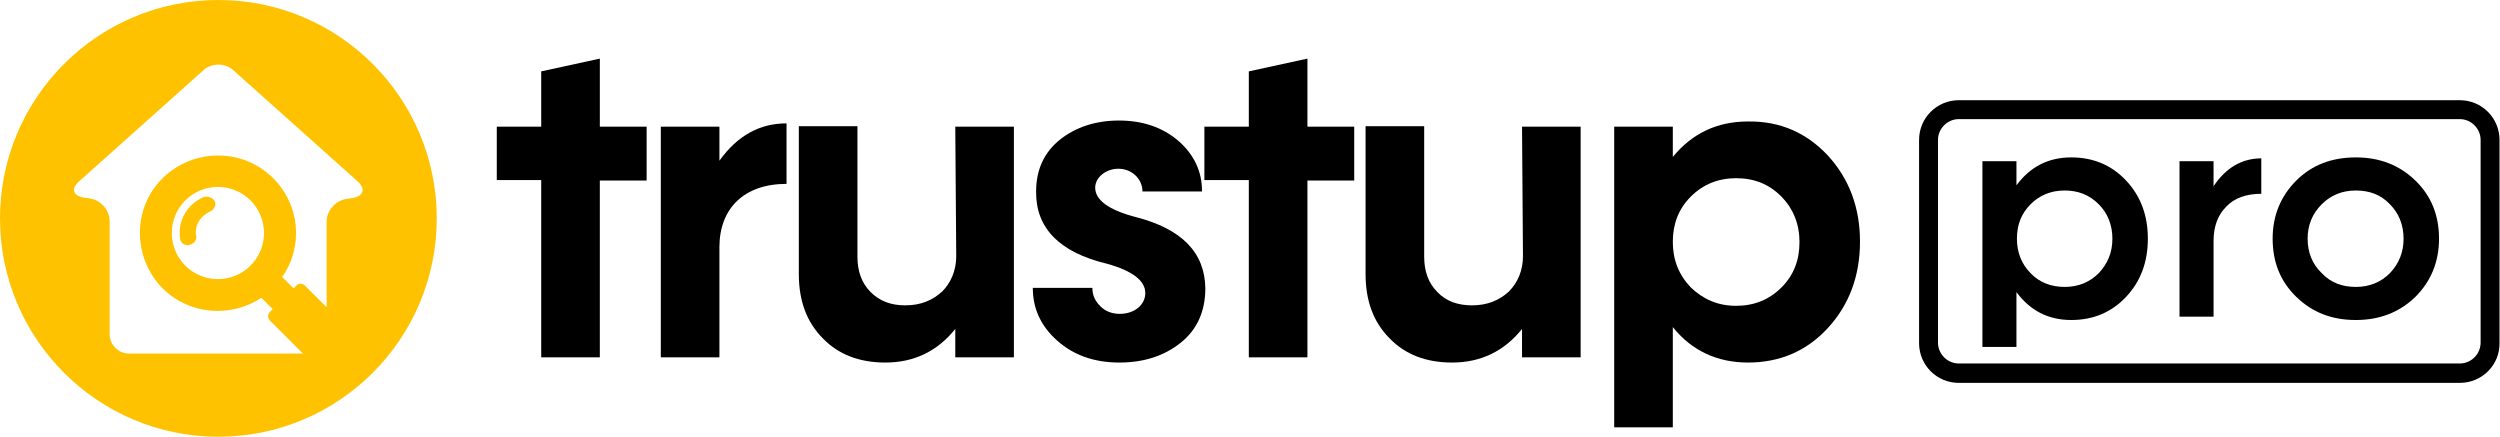
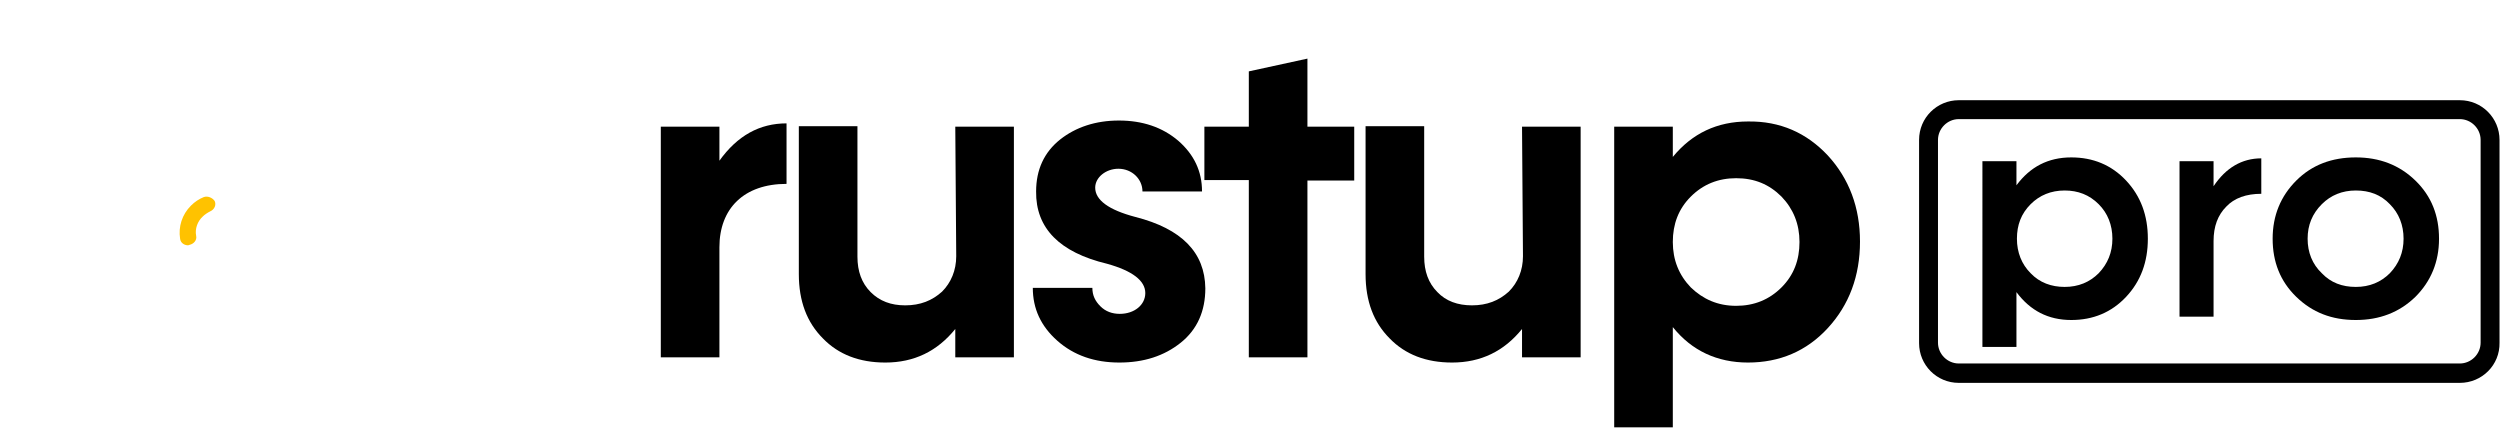
<svg xmlns="http://www.w3.org/2000/svg" version="1.1" id="Calque_1" x="0px" y="0px" viewBox="0 0 528.9 92.4" style="enable-background:new 0 0 528.9 92.4;" xml:space="preserve">
  <style type="text/css">
	.st0{fill:#FFC200;}
</style>
  <g>
    <g>
-       <path d="M136.8,26.8v11.4h-9.9v37.4h-12.4V38.1h-9.4V26.8h9.4V15.1l12.4-2.7v14.4L136.8,26.8L136.8,26.8z" />
      <path d="M152.2,34c3.8-5.3,8.5-7.9,14.2-7.9v12.8c-9,0-14.2,5.2-14.2,13.4v23.3h-12.4V26.8h12.4V34L152.2,34z" />
      <path d="M202.1,26.8h12.4v48.8h-12.4v-6c-3.8,4.7-8.7,7.1-14.8,7.1c-5.5,0-9.9-1.7-13.2-5.1c-3.4-3.4-5.1-7.9-5.1-13.6V26.7h12.4    v27.6c0,3.1,0.9,5.6,2.8,7.5s4.3,2.8,7.3,2.8c3.2,0,5.7-1,7.8-2.9c1.9-1.9,3-4.5,3-7.5L202.1,26.8L202.1,26.8z" />
      <path d="M223.7,72.1c-3.5-3.1-5.2-6.8-5.2-11.2h12.6c0,1.6,0.6,2.8,1.7,3.9c1.1,1.1,2.5,1.6,4.1,1.6c3.1,0,5.4-1.9,5.4-4.4    c0-2.6-2.7-4.7-8.1-6.2c-10-2.4-15.1-7.5-15-15.3c0-4.6,1.7-8.3,5.1-11c3.3-2.6,7.5-4,12.4-4c5,0,9.2,1.4,12.6,4.3    c3.3,2.9,5,6.4,5,10.7h-12.6c0-2.6-2.2-4.8-5.1-4.8c-2.6,0-4.9,1.8-4.9,4c0,2.6,2.8,4.7,8.5,6.2c9.8,2.5,14.7,7.5,14.8,15.1    c0,4.8-1.7,8.7-5.2,11.5c-3.5,2.8-7.8,4.2-13,4.2C231.6,76.7,227.2,75.2,223.7,72.1z" />
      <path d="M286.5,26.8v11.4h-9.9v37.4h-12.4V38.1h-9.4V26.8h9.4V15.1l12.4-2.7v14.4L286.5,26.8L286.5,26.8z" />
      <path d="M322,26.8h12.4v48.8H322v-6c-3.8,4.7-8.7,7.1-14.8,7.1c-5.5,0-9.9-1.7-13.2-5.1c-3.4-3.4-5.1-7.9-5.1-13.6V26.7h12.4v27.6    c0,3.1,0.9,5.6,2.8,7.5c1.8,1.9,4.3,2.8,7.3,2.8c3.2,0,5.7-1,7.8-2.9c1.9-1.9,3-4.5,3-7.5L322,26.8L322,26.8z" />
      <path d="M386.7,32.9c4.5,4.9,6.8,11,6.8,18.2c0,7.3-2.3,13.4-6.8,18.3c-4.5,4.9-10.2,7.3-16.9,7.3c-6.5,0-11.9-2.5-15.9-7.5v21.2    h-12.4V26.8h12.4v6.4c4.1-5,9.4-7.5,15.9-7.5C376.6,25.6,382.2,28.1,386.7,32.9z M367.3,64.7c3.8,0,7-1.3,9.6-3.9    c2.6-2.6,3.8-5.8,3.8-9.6s-1.3-7-3.8-9.6c-2.6-2.6-5.7-3.9-9.6-3.9c-3.8,0-7,1.3-9.6,3.9c-2.6,2.6-3.8,5.8-3.8,9.6s1.3,7,3.8,9.6    C360.3,63.3,363.4,64.7,367.3,64.7z" />
    </g>
    <g>
      <path class="st0" d="M43.1,41.7c-1,0.4-1.9,1-2.7,1.8c-1.9,1.9-2.7,4.5-2.3,7c0.1,0.9,0.9,1.4,1.7,1.4c0.1,0,0.2-0.1,0.3-0.1    c0.9-0.2,1.6-1,1.4-1.9c-0.3-1.5,0.3-3.1,1.4-4.1c0.4-0.4,1-0.8,1.6-1.1c0.9-0.4,1.3-1.4,0.9-2.2C44.9,41.8,43.9,41.4,43.1,41.7z" />
-       <path class="st0" d="M46.2,0C20.7,0,0,20.7,0,46.2s20.7,46.2,46.2,46.2s46.2-20.7,46.2-46.2S71.7,0,46.2,0z M74.6,41.9l-1.4,0.2    c-2.3,0.4-4.1,2.5-4.1,4.8V65l-4.6-4.6c-0.5-0.5-1.3-0.5-1.8,0L62.1,61l-2.4-2.4c4.5-6.4,3.8-15.2-1.9-20.9    c-6.4-6.4-16.9-6.4-23.4,0C28,44,28,54.5,34.4,61c5.6,5.6,14.4,6.3,20.9,2l2.4,2.4L57.1,66c-0.5,0.5-0.5,1.3,0,1.8l7,7H27.3    c-2.3,0-4.1-1.9-4.1-4.1V46.8c0-2.3-1.8-4.4-4.1-4.8l-1.4-0.2c-2.3-0.4-2.7-1.9-1-3.4l26.4-23.6c1.7-1.5,4.5-1.5,6.2,0l26.4,23.6    C77.4,40,76.9,41.5,74.6,41.9z M53,56.2c-3.8,3.8-10,3.8-13.8,0s-3.8-10,0-13.8s10-3.8,13.8,0S56.8,52.4,53,56.2z" />
    </g>
  </g>
  <path d="M520.4,81h-106c-4.7,0-8.4-3.8-8.4-8.4V29.6c0-4.7,3.8-8.4,8.4-8.4h106c4.7,0,8.4,3.8,8.4,8.4v42.9  C528.9,77.2,525.1,81,520.4,81z M414.4,25.2c-2.4,0-4.4,2-4.4,4.4v42.9c0,2.4,2,4.4,4.4,4.4h106c2.4,0,4.4-2,4.4-4.4V29.6  c0-2.4-2-4.4-4.4-4.4H414.4z" />
  <g>
    <path d="M449.8,38.2c3.1,3.3,4.6,7.4,4.6,12.3c0,4.9-1.5,9-4.6,12.3c-3.1,3.3-7,4.9-11.6,4.9c-4.9,0-8.7-2-11.6-5.9v11.6h-7.2V34.1   h7.2v5.1c2.9-3.9,6.7-5.9,11.6-5.9C442.8,33.3,446.7,34.9,449.8,38.2z M436.8,60.7c2.9,0,5.3-1,7.2-2.9c1.9-2,2.9-4.4,2.9-7.3   c0-2.9-1-5.4-2.9-7.3c-2-2-4.4-2.9-7.2-2.9c-2.9,0-5.3,1-7.2,2.9c-2,2-2.9,4.4-2.9,7.3c0,2.9,1,5.4,2.9,7.3   C431.5,59.8,434,60.7,436.8,60.7z" />
    <path d="M468.3,39.4c2.6-3.9,6-5.9,10.1-5.9V41c-3.2,0-5.7,0.9-7.4,2.7c-1.8,1.8-2.7,4.2-2.7,7.3v16h-7.2V34.1h7.2V39.4z" />
    <path d="M485.8,62.8c-3.4-3.3-5-7.4-5-12.3c0-4.9,1.7-9,5-12.3c3.3-3.3,7.5-4.9,12.6-4.9c5,0,9.2,1.6,12.6,4.9   c3.4,3.3,5,7.4,5,12.3c0,4.9-1.7,9-5,12.3c-3.4,3.3-7.6,4.9-12.6,4.9C493.3,67.7,489.2,66.1,485.8,62.8z M498.4,60.7   c2.9,0,5.3-1,7.2-2.9c1.9-2,2.9-4.4,2.9-7.3c0-2.9-1-5.4-2.9-7.3c-1.9-2-4.3-2.9-7.2-2.9c-2.9,0-5.3,1-7.2,2.9c-2,2-3,4.4-3,7.3   c0,2.9,1,5.4,3,7.3C493.1,59.8,495.5,60.7,498.4,60.7z" />
  </g>
</svg>